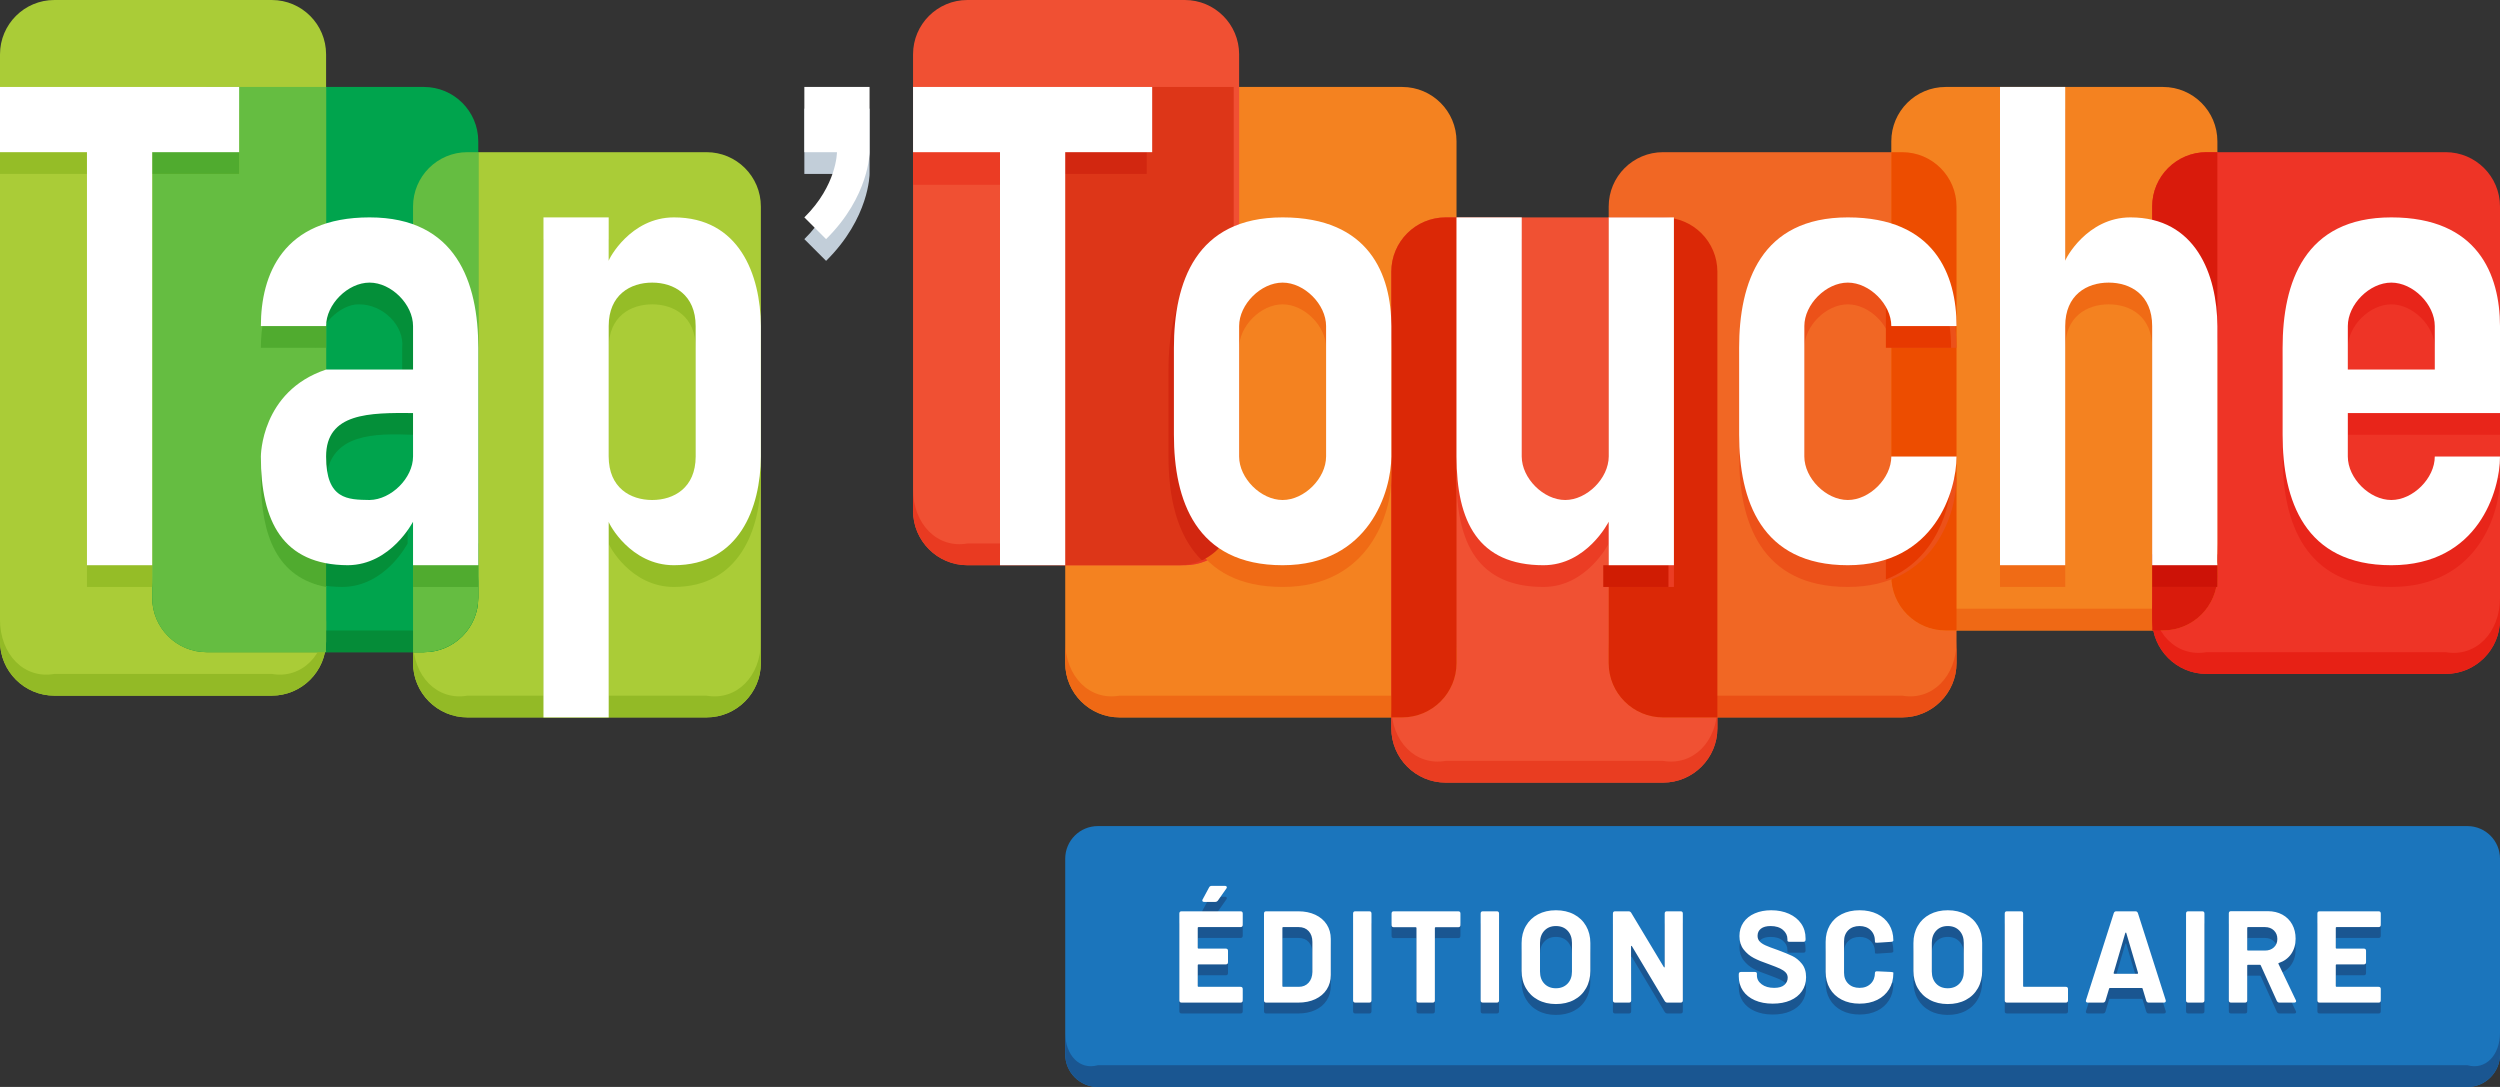
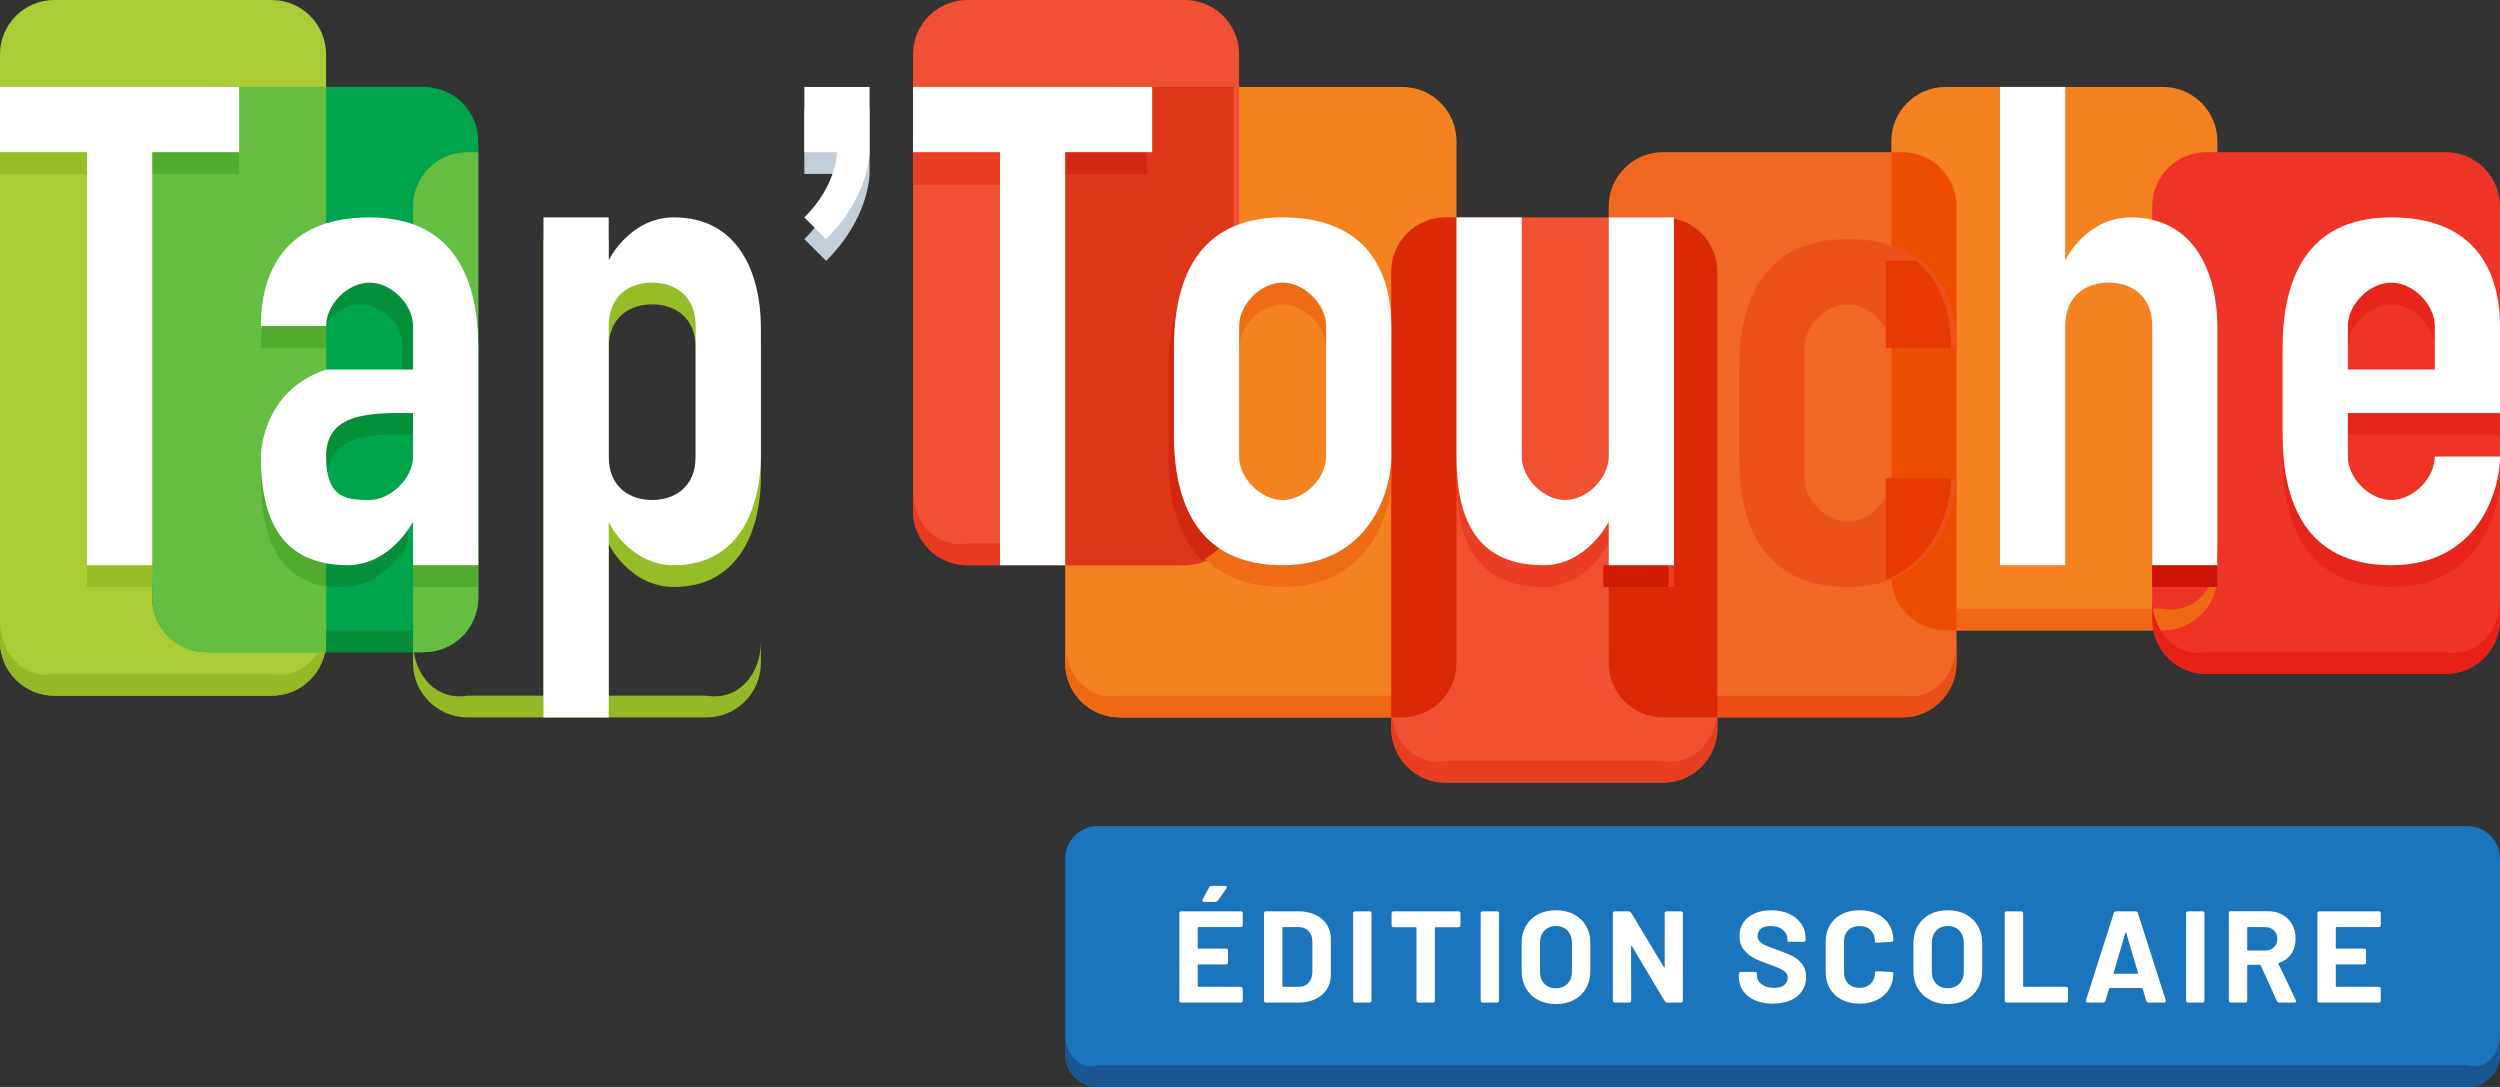
<svg xmlns="http://www.w3.org/2000/svg" width="230px" height="100px" viewBox="0 0 230 100" version="1.1">
  <rect x="0" y="0" width="230" height="100" fill="#333333" stroke="none" />
  <defs />
  <g id="Page-1" stroke="none" stroke-width="1" fill="none" fill-rule="evenodd">
    <g id="EditionScolaire_230px" transform="translate(-82, -67)">
      <g id="Group" transform="translate(81.5, 67)">
        <g id="Page-1">
-           <path d="M43.5,14 L65.5,14 C68.261,14 70.5,16.238 70.5,19 L70.5,61 C70.5,63.761 68.261,66 65.5,66 L43.5,66 C40.739,66 38.5,63.761 38.5,61 L38.5,19 C38.5,16.238 40.739,14 43.5,14 Z" id="Fill-1" fill="#AACC37" />
          <path d="M103.5,8 L129.5,8 C132.261,8 134.5,10.239 134.5,13 L134.5,61 C134.5,63.761 132.261,66 129.5,66 L103.5,66 C100.739,66 98.5,63.761 98.5,61 L98.5,13 C98.5,10.239 100.739,8 103.5,8" id="Fill-3" fill="#F48220" />
          <path d="M89.5,0 L109.5,0 C112.261,0 114.5,2.239 114.5,5 L114.5,47 C114.5,49.761 112.261,52 109.5,52 L89.5,52 C86.739,52 84.5,49.761 84.5,47 L84.5,5 C84.5,2.239 86.739,0 89.5,0" id="Fill-5" fill="#F05033" />
          <path d="M133.5,20 L153.5,20 C156.261,20 158.5,22.238 158.5,25 L158.5,67 C158.5,69.761 156.261,72 153.5,72 L133.5,72 C130.739,72 128.5,69.761 128.5,67 L128.5,25 C128.5,22.238 130.739,20 133.5,20" id="Fill-7" fill="#F05133" />
          <path d="M153.5,14 L175.5,14 C178.261,14 180.5,16.238 180.5,19 L180.5,61 C180.5,63.761 178.261,66 175.5,66 L153.5,66 C150.739,66 148.5,63.761 148.5,61 L148.5,19 C148.5,16.238 150.739,14 153.5,14" id="Fill-9" fill="#F16724" />
          <path d="M179.5,8 L199.5,8 C202.261,8 204.5,10.239 204.5,13 L204.5,53 C204.5,55.761 202.261,58 199.5,58 L179.5,58 C176.739,58 174.5,55.761 174.5,53 L174.5,13 C174.5,10.239 176.739,8 179.5,8" id="Fill-11" fill="#F48220" />
          <path d="M203.5,14 L225.5,14 C228.261,14 230.5,16.238 230.5,19 L230.5,57 C230.5,59.761 228.261,62 225.5,62 L203.5,62 C200.739,62 198.5,59.761 198.5,57 L198.5,19 C198.5,16.238 200.739,14 203.5,14" id="Fill-13" fill="#EE3426" />
          <path d="M19.5,8 L39.5,8 C42.261,8 44.5,10.239 44.5,13 L44.5,55 C44.5,57.761 42.261,60 39.5,60 L19.5,60 C16.738,60 14.5,57.761 14.5,55 L14.5,13 C14.5,10.239 16.738,8 19.5,8" id="Fill-15" fill="#00A44D" />
          <path d="M5.5,0 L25.5,0 C28.262,0 30.5,2.239 30.5,5 L30.5,59 C30.5,61.761 28.262,64 25.5,64 L5.5,64 C2.739,64 0.5,61.761 0.5,59 L0.5,5 C0.5,2.239 2.739,0 5.5,0" id="Fill-17" fill="#AACC37" />
          <path d="M70.5,39 L70.5,61 C70.5,63.745 68.261,66 65.5,66 L43.5,66 C40.737,66 38.5,63.741 38.5,61 L38.5,39 L38.5,59 C38.5,62.227 40.737,64.486 43.5,64 L65.5,64 C68.261,64.486 70.5,62.231 70.5,59 L70.5,39 Z" id="Fill-19" fill="#93BA26" />
          <path d="M134.5,36 L134.5,61 C134.5,63.743 132.263,66 129.5,66 L103.5,66 C100.739,66 98.5,63.745 98.5,61 L98.5,36 L98.5,59 C98.5,62.232 100.739,64.487 103.5,64 L129.5,64 C132.263,64.487 134.5,62.23 134.5,59 L134.5,36 Z" id="Fill-21" fill="#EF6915" />
          <path d="M114.5,25 L114.5,47 C114.5,49.745 112.26,52 109.5,52 L89.5,52 C86.743,52 84.5,49.741 84.5,47 L84.5,25 L84.5,45 C84.5,48.227 86.743,50.486 89.5,50 L109.5,50 C112.26,50.486 114.5,48.231 114.5,45 L114.5,25 Z" id="Fill-23" fill="#E93A21" />
          <path d="M158.5,45 L158.5,67 C158.5,69.745 156.26,72 153.5,72 L133.5,72 C130.743,72 128.5,69.741 128.5,67 L128.5,45 L128.5,65 C128.5,68.227 130.743,70.486 133.5,70 L153.5,70 C156.26,70.486 158.5,68.231 158.5,65 L158.5,45 Z" id="Fill-25" fill="#E93D21" />
          <path d="M180.5,39 L180.5,61 C180.5,63.745 178.261,66 175.5,66 L153.5,66 C150.738,66 148.5,63.741 148.5,61 L148.5,39 L148.5,59 C148.5,62.227 150.738,64.486 153.5,64 L175.5,64 C178.261,64.486 180.5,62.231 180.5,59 L180.5,39 Z" id="Fill-27" fill="#EB4F15" />
          <path d="M204.5,32 L204.5,53 C204.5,55.741 202.26,58 199.5,58 L179.5,58 C176.743,58 174.5,55.739 174.5,53 L174.5,32 L174.5,51 C174.5,54.225 176.743,56.485 179.5,56 L199.5,56 C202.26,56.485 204.5,54.226 204.5,51 L204.5,32 Z" id="Fill-29" fill="#EF6915" />
          <path d="M230.5,37 L230.5,57 C230.5,59.742 228.261,62 225.5,62 L203.5,62 C200.738,62 198.5,59.738 198.5,57 L198.5,37 L198.5,55 C198.5,58.223 200.738,60.485 203.5,60 L225.5,60 C228.261,60.485 230.5,58.227 230.5,55 L230.5,37 Z" id="Fill-31" fill="#E72115" />
          <path d="M44.5,33 L44.5,55 C44.5,57.745 42.26,60 39.5,60 L19.5,60 C16.742,60 14.5,57.741 14.5,55 L14.5,33 L14.5,53 C14.5,56.227 16.742,58.486 19.5,58 L39.5,58 C42.26,58.486 44.5,56.231 44.5,53 L44.5,33 Z" id="Fill-33" fill="#058C38" />
          <path d="M30.5,31 L30.5,59 C30.5,61.743 28.259,64 25.5,64 L5.5,64 C2.743,64 0.5,61.746 0.5,59 L0.5,31 L0.5,57 C0.5,60.235 2.743,62.489 5.5,62 L25.5,62 C28.259,62.489 30.5,60.231 30.5,57 L30.5,31 Z" id="Fill-35" fill="#93BA26" />
          <path d="M114,8 L102.996,8 C100.237,8 98,10.238 98,12.995 L98,52 L108.996,52 C111.76,52 114,49.766 114,47.002 L114,8 Z" id="Fill-37" fill="#DD3618" />
          <path d="M148.5,20 L153.5,20 C156.257,20 158.5,22.238 158.5,25 L158.5,66 L153.5,66 C150.743,66 148.5,63.762 148.5,61 L148.5,20 Z M134.5,20 L134.5,61 C134.5,63.761 132.263,66 129.5,66 L128.5,66 L128.5,25 C128.5,22.235 130.738,20 133.5,20 L134.5,20 Z" id="Fill-39" fill="#DB2806" />
          <path d="M174.5,14 L175.5,14 C178.262,14 180.5,16.238 180.5,19 L180.5,58 L179.5,58 C176.738,58 174.5,55.761 174.5,53 L174.5,14 Z" id="Fill-41" fill="#ED4D00" />
-           <path d="M204.5,14 L204.5,53 C204.5,55.763 202.26,58 199.5,58 L198.5,58 C198.535,57.677 198.5,57.342 198.5,57 L198.5,19 C198.5,16.235 200.739,14 203.5,14 L204.5,14 Z" id="Fill-43" fill="#D91B0C" />
          <path d="M30.5,8 L30.5,59 C30.5,59.345 30.466,59.678 30.5,60 L19.5,60 C16.738,60 14.5,57.762 14.5,55 L14.5,13 C14.5,10.235 16.738,8 19.5,8 L30.5,8 Z M44.5,14 L44.5,55 C44.5,57.766 42.26,60 39.5,60 L38.5,60 L38.5,19 C38.5,16.235 40.739,14 43.5,14 L44.5,14 Z" id="Fill-45" fill="#65BD41" />
          <path d="M80.5,10 L80.5,16 C80.5,16 80.5,20.049 76.5,24 L74.5,22 C77.5,19.051 77.5,16 77.5,16 L74.5,16 L74.5,10 L80.5,10 Z" id="Fill-47" fill="#C2CED9" />
          <polygon id="Fill-53" fill="#95BD27" points="0.5 10 0.5 16 8.5 16 8.5 54 14.5 54 14.5 16 22.5 16 22.5 10" />
          <polygon id="Fill-55" fill="#50AB2F" points="14.5 16 22.5 16 22.5 10 14.5 10" />
          <path d="M118.5,48 C116.5,48 114.5,46 114.5,44 L114.5,32 C114.5,30 116.5,28 118.5,28 C120.5,28 122.5,30 122.5,32 L122.5,44 L128.5,44 L128.5,32 C128.5,27.303 126.5,22 118.5,22 C110.5,22 108.5,28 108.5,34 L108.5,42 C108.5,48 110.5,54 118.5,54 C126.5,54 128.5,47.157 128.5,44 L122.5,44 C122.5,46 120.5,48 118.5,48" id="Fill-57" fill="#F06B15" />
          <path d="M111.072,51.551 C108.73,49.249 108,45.625 108,42 L108,34 C108,29.161 109.301,24.323 114,22.631 L114,47.002 C114,49.025 112.799,50.765 111.072,51.551" id="Fill-58" fill="#D22710" />
          <path d="M170.5,48 C168.5,48 166.5,46 166.5,44 L166.5,32 C166.5,30 168.5,28 170.5,28 C172.5,28 174.5,30 174.5,32 L180.5,32 C180.5,27.303 178.5,22 170.5,22 C162.5,22 160.5,28 160.5,34 L160.5,42 C160.5,48 162.5,54 170.5,54 C178.5,54 180.5,47.157 180.5,44 L174.5,44 C174.5,46 172.5,48 170.5,48" id="Fill-59" fill="#EC5119" />
          <path d="M176.774,24 C179.238,25.971 180,29.102 180,32 L174,32 L174,24 L176.774,24 Z M174,44 L180,44 C180,46.545 178.699,51.489 174,53.307 L174,44 Z" id="Fill-60" fill="#E73900" />
-           <path d="M196.5,22 C192.5,22 190.5,25.84 190.5,26 L190.5,10 L184.5,10 L184.5,54 L190.5,54 L190.5,32 C190.5,29.12 192.5,28 194.5,28 C196.5,28 198.5,29.12 198.5,32 L198.5,54 L204.5,54 C204.456,53.608 204.5,53.203 204.5,52 L204.5,32 C204.469,27.249 202.5,22 196.5,22" id="Fill-61" fill="#F06B15" />
          <polygon id="Fill-62" fill="#CD1207" points="198.5 54 204.5 54 204.5 51 198.5 51" />
          <path d="M56.5,22 L56.5,26 C56.5,25.84 58.5,22 62.5,22 C68.5,22 70.469,27.249 70.5,32 L70.5,38 L64.5,38 L64.5,32 C64.5,29.12 62.5,28 60.5,28 C58.5,28 56.5,29.12 56.5,32 L56.5,38 L56.5,44 C56.5,46.88 58.5,48 60.5,48 C62.5,48 64.5,46.88 64.5,44 L64.5,38 L70.5,38 L70.5,44 C70.469,48.751 68.5,54 62.5,54 C58.5,54 56.5,50.16 56.5,50 L56.5,66 L50.5,66 L50.5,22 L53.5,22 L56.5,22 Z" id="Fill-63" fill="#95BD27" />
          <polygon id="Fill-64" fill="#EB3C24" points="84.5 17 96.5 17 96.5 14 84.5 14" />
          <polygon id="Fill-65" fill="#D22710" points="94 16 106 16 106 13.5 94 13.5" />
          <path d="M220.5,48 C218.5,48 216.5,46 216.5,44 L216.5,32 C216.5,30 218.5,28 220.5,28 C222.5,28 224.5,30 224.5,32 L224.5,36 L216.5,36 L216.5,40 L230.5,40 L230.5,32 C230.488,27.27 228.475,22 220.5,22 C212.5,22 210.5,28 210.5,34 L210.5,42 C210.5,48 212.5,54 220.5,54 C228.5,54 230.5,47.157 230.5,44 L224.5,44 C224.5,46 222.5,48 220.5,48" id="Fill-66" fill="#E8251A" />
          <path d="M148.5,22 L148.5,44 C148.5,46 146.5,48 144.5,48 C142.5,48 140.5,46 140.5,44 L140.5,22 L134.5,22 L134.5,44 C134.5,50 136.5,54 142.5,54 C146.495,54 148.5,50 148.5,50 L148.5,54 L154.5,54 L154.5,22" id="Fill-67" fill="#EB3D24" />
          <polygon id="Fill-68" fill="#D01C03" points="148 54 154 54 154 52 148 52" />
          <polygon id="Fill-70" fill="#50AB2F" points="38.5 54 44.5 54 44.5 50 38.5 50" />
          <path d="M37.5,36 C37.726,35.954 30.595,34.917 29.5,36 C23.837,37.947 40.426,36.479 40.5,36 C40.426,30.499 41.694,22 33.5,22 C25.821,22 29.789,23.661 29.5,28 L29.5,32 C29.789,29.974 31.773,27.98 33.5,28 C35.742,27.98 37.726,29.974 37.5,32 L37.5,35 L37.5,36 Z" id="Fill-71" fill="#048F39" />
          <path d="M38.5,44 C38.968,45.706 36.958,46.846 34.5,47 C32.94,46.846 30.931,47.654 30.5,44 C30.931,39.864 34.949,39.864 38.5,40 L38.5,36 L30.5,36 C24.904,37.947 26.774,44.403 26.5,44 C26.774,50.245 41.5,47.206 41.5,47 L38.5,40 L38.5,44 Z" id="Fill-72" fill="#048F39" />
          <path d="M38,44 C38,45.969 36,47.969 34,48 C32,47.969 30.361,51.606 30.361,47.636 C30.361,43.606 25.541,52.961 29.973,53.814 C30.591,53.933 31.265,53.996 32,54 C35.995,53.969 38,49.969 38,50 L38,47 L38,40 L38,44 Z" id="Fill-73" fill="#048F39" />
          <path d="M30.5,54 C26.047,53.148 24.5,49.383 24.5,44 C24.5,44.05 24.5,38.02 30.5,36 L30.5,54 Z M30.5,32 L24.5,32 C24.5,28.392 25.801,24.407 30.5,23 L30.5,32 Z" id="Fill-74" fill="#50AB2F" />
          <polygon id="Fill-75" fill="#FFFFFF" points="84.5 14 92.5 14 92.5 52 98.5 52 98.5 14 106.5 14 106.5 8 84.5 8" />
          <path d="M80.5,8 L80.5,14 C80.5,14 80.5,18.049 76.5,22 L74.5,20 C77.5,17.051 77.5,14 77.5,14 L74.5,14 L74.5,8 L80.5,8 Z" id="Fill-76" fill="#FFFFFF" />
          <polygon id="Fill-77" fill="#FFFFFF" points="0.5 8 0.5 14 8.5 14 8.5 52 14.5 52 14.5 14 22.5 14 22.5 8" />
          <path d="M38.5,42 C38.5,43.969 36.5,45.969 34.5,46 C32.5,45.969 30.5,45.969 30.5,42 C30.5,37.969 34.5,37.969 38.5,38 L38.5,34 L30.5,34 C24.5,36 24.5,41.969 24.5,42 C24.5,47.969 26.5,51.969 32.5,52 C36.495,51.969 38.5,47.969 38.5,48 L38.5,52 L44.5,52 L44.5,38 L44.5,32 C44.5,26 42.5,20 34.5,20 C26.5,20 24.5,25.303 24.5,30 L30.5,30 C30.5,28 32.5,26 34.5,26 C36.5,26 38.5,28 38.5,30 L38.5,38 L38.5,42 Z" id="Path" fill="#FFFFFF" />
          <path d="M148.5,20 L148.5,42 C148.5,44 146.5,46 144.5,46 C142.5,46 140.5,44 140.5,42 L140.5,20 L134.5,20 L134.5,42 C134.5,48 136.5,52 142.5,52 C146.495,52 148.5,48 148.5,48 L148.5,52 L154.5,52 L154.5,20 L148.5,20 Z" id="Path" fill="#FFFFFF" />
          <path d="M220.5,46 C218.5,46 216.5,44 216.5,42 L216.5,30 C216.5,28 218.5,26 220.5,26 C222.5,26 224.5,28 224.5,30 L224.5,34 L216.5,34 L216.5,38 L230.5,38 L230.5,30 C230.488,25.27 228.475,20 220.5,20 C212.5,20 210.5,26 210.5,32 L210.5,40 C210.5,46 212.5,52 220.5,52 C228.5,52 230.5,45.156 230.5,42 L224.5,42 C224.5,44 222.5,46 220.5,46 L220.5,46 Z" id="Path" fill="#FFFFFF" />
          <path d="M56.5,20 L56.5,24 C56.5,23.84 58.5,20 62.5,20 C68.5,20 70.469,25.249 70.5,30 L70.5,36 L64.5,36 L64.5,30 C64.5,27.12 62.5,26 60.5,26 C58.5,26 56.5,27.12 56.5,30 L56.5,36 L56.5,42 C56.5,44.88 58.5,46 60.5,46 C62.5,46 64.5,44.88 64.5,42 L64.5,36 L70.5,36 L70.5,42 C70.469,46.751 68.5,52 62.5,52 C58.5,52 56.5,48.16 56.5,48 L56.5,66 L50.5,66 L50.5,20 L53.5,20 L56.5,20 Z" id="Path" fill="#FFFFFF" />
          <path d="M196.5,20 C192.5,20 190.5,23.84 190.5,24 L190.5,8 L184.5,8 L184.5,52 L190.5,52 L190.5,30 C190.5,27.12 192.5,26 194.5,26 C196.5,26 198.5,27.12 198.5,30 L198.5,52 L204.5,52 C204.456,51.608 204.5,51.203 204.5,50 L204.5,30 C204.469,25.249 202.5,20 196.5,20 L196.5,20 Z" id="Path" fill="#FFFFFF" />
-           <path d="M170.5,46 C168.5,46 166.5,44 166.5,42 L166.5,30 C166.5,28 168.5,26 170.5,26 C172.5,26 174.5,28 174.5,30 L180.5,30 C180.5,25.303 178.5,20 170.5,20 C162.5,20 160.5,26 160.5,32 L160.5,40 C160.5,46 162.5,52 170.5,52 C178.5,52 180.5,45.156 180.5,42 L174.5,42 C174.5,44 172.5,46 170.5,46 L170.5,46 Z" id="Path" fill="#FFFFFF" />
          <path d="M118.5,46 C116.5,46 114.5,44 114.5,42 L114.5,30 C114.5,28 116.5,26 118.5,26 C120.5,26 122.5,28 122.5,30 L122.5,42 L128.5,42 L128.5,30 C128.5,25.303 126.5,20 118.5,20 C110.5,20 108.5,26 108.5,32 L108.5,40 C108.5,46 110.5,52 118.5,52 C126.5,52 128.5,45.156 128.5,42 L122.5,42 C122.5,44 120.5,46 118.5,46 L118.5,46 Z" id="Path" fill="#FFFFFF" />
        </g>
        <g id="édition_scolaire" transform="translate(98, 76)" fill-rule="nonzero">
          <g id="bleu">
            <path d="M129.5,0 C131.156,0 132.5,1.343 132.5,3 L132.5,21 C132.5,22.657 131.156,24 129.5,24 L3.5,24 C1.843,24 0.5,22.657 0.5,21 L0.5,3 C0.5,1.343 1.843,0 3.5,0 L129.5,0 Z" id="Fill-79" fill="#1B75BC" />
            <path d="M132.5,11 L132.5,21 C132.5,22.629 131.161,24 129.5,24 L3.5,24 C1.842,24 0.5,22.632 0.5,21 L0.5,11 L0.5,19 C0.5,21.102 1.842,22.471 3.5,22 L129.5,22 C131.161,22.471 132.5,21.1 132.5,19 L132.5,11 Z" id="Fill-80" fill="#1A5691" />
          </g>
-           <path d="M16.628,10.292 L12.764,10.292 C12.716,10.292 12.692,10.316 12.692,10.364 L12.692,12.2 C12.692,12.248 12.716,12.272 12.764,12.272 L15.272,12.272 C15.408,12.272 15.476,12.34 15.476,12.476 L15.476,13.52 C15.476,13.656 15.408,13.724 15.272,13.724 L12.764,13.724 C12.716,13.724 12.692,13.748 12.692,13.796 L12.692,15.716 C12.692,15.764 12.716,15.788 12.764,15.788 L16.628,15.788 C16.764,15.788 16.832,15.856 16.832,15.992 L16.832,17.036 C16.832,17.172 16.764,17.24 16.628,17.24 L11.204,17.24 C11.068,17.24 11,17.172 11,17.036 L11,9.044 C11,8.908 11.068,8.84 11.204,8.84 L16.628,8.84 C16.764,8.84 16.832,8.908 16.832,9.044 L16.832,10.088 C16.832,10.224 16.764,10.292 16.628,10.292 Z M13.112,7.844 C13.112,7.804 13.124,7.768 13.148,7.736 L13.736,6.644 C13.784,6.548 13.864,6.5 13.976,6.5 L15.188,6.5 C15.244,6.5 15.288,6.512 15.32,6.536 C15.352,6.56 15.368,6.592 15.368,6.632 C15.368,6.672 15.352,6.712 15.32,6.752 L14.552,7.844 C14.488,7.932 14.404,7.976 14.3,7.976 L13.292,7.976 C13.172,7.976 13.112,7.932 13.112,7.844 Z M18.788,17.036 L18.788,9.044 C18.788,8.908 18.856,8.84 18.992,8.84 L21.932,8.84 C22.532,8.84 23.058,8.946 23.51,9.158 C23.962,9.37 24.312,9.668 24.56,10.052 C24.808,10.436 24.932,10.88 24.932,11.384 L24.932,14.696 C24.932,15.2 24.808,15.644 24.56,16.028 C24.312,16.412 23.962,16.71 23.51,16.922 C23.058,17.134 22.532,17.24 21.932,17.24 L18.992,17.24 C18.856,17.24 18.788,17.172 18.788,17.036 Z M20.552,15.788 L21.992,15.788 C22.36,15.788 22.658,15.664 22.886,15.416 C23.114,15.168 23.232,14.836 23.24,14.42 L23.24,11.66 C23.24,11.244 23.126,10.912 22.898,10.664 C22.67,10.416 22.364,10.292 21.98,10.292 L20.552,10.292 C20.504,10.292 20.48,10.316 20.48,10.364 L20.48,15.716 C20.48,15.764 20.504,15.788 20.552,15.788 Z M26.984,17.036 L26.984,9.044 C26.984,8.908 27.052,8.84 27.188,8.84 L28.472,8.84 C28.608,8.84 28.676,8.908 28.676,9.044 L28.676,17.036 C28.676,17.172 28.608,17.24 28.472,17.24 L27.188,17.24 C27.052,17.24 26.984,17.172 26.984,17.036 Z M36.86,9.044 L36.86,10.1 C36.86,10.236 36.792,10.304 36.656,10.304 L34.58,10.304 C34.532,10.304 34.508,10.328 34.508,10.376 L34.508,17.036 C34.508,17.172 34.44,17.24 34.304,17.24 L33.02,17.24 C32.884,17.24 32.816,17.172 32.816,17.036 L32.816,10.376 C32.816,10.328 32.792,10.304 32.744,10.304 L30.728,10.304 C30.592,10.304 30.524,10.236 30.524,10.1 L30.524,9.044 C30.524,8.908 30.592,8.84 30.728,8.84 L36.656,8.84 C36.792,8.84 36.86,8.908 36.86,9.044 Z M38.72,17.036 L38.72,9.044 C38.72,8.908 38.788,8.84 38.924,8.84 L40.208,8.84 C40.344,8.84 40.412,8.908 40.412,9.044 L40.412,17.036 C40.412,17.172 40.344,17.24 40.208,17.24 L38.924,17.24 C38.788,17.24 38.72,17.172 38.72,17.036 Z M43.994,16.988 C43.518,16.732 43.148,16.374 42.884,15.914 C42.62,15.454 42.488,14.924 42.488,14.324 L42.488,11.756 C42.488,11.164 42.62,10.64 42.884,10.184 C43.148,9.728 43.518,9.374 43.994,9.122 C44.47,8.87 45.02,8.744 45.644,8.744 C46.276,8.744 46.83,8.87 47.306,9.122 C47.782,9.374 48.152,9.728 48.416,10.184 C48.68,10.64 48.812,11.164 48.812,11.756 L48.812,14.324 C48.812,14.924 48.68,15.456 48.416,15.92 C48.152,16.384 47.782,16.742 47.306,16.994 C46.83,17.246 46.276,17.372 45.644,17.372 C45.02,17.372 44.47,17.244 43.994,16.988 Z M46.712,15.5 C46.984,15.22 47.12,14.848 47.12,14.384 L47.12,11.744 C47.12,11.28 46.986,10.906 46.718,10.622 C46.45,10.338 46.092,10.196 45.644,10.196 C45.204,10.196 44.85,10.338 44.582,10.622 C44.314,10.906 44.18,11.28 44.18,11.744 L44.18,14.384 C44.18,14.848 44.314,15.22 44.582,15.5 C44.85,15.78 45.204,15.92 45.644,15.92 C46.084,15.92 46.44,15.78 46.712,15.5 Z M50.888,17.036 L50.888,9.044 C50.888,8.908 50.956,8.84 51.092,8.84 L52.328,8.84 C52.432,8.84 52.512,8.884 52.568,8.972 L55.568,13.964 C55.584,13.996 55.602,14.008 55.622,14 C55.642,13.992 55.652,13.972 55.652,13.94 L55.652,9.044 C55.652,8.908 55.72,8.84 55.856,8.84 L57.116,8.84 C57.252,8.84 57.32,8.908 57.32,9.044 L57.32,17.036 C57.32,17.172 57.252,17.24 57.116,17.24 L55.892,17.24 C55.796,17.24 55.716,17.192 55.652,17.096 L52.64,12.056 C52.624,12.024 52.606,12.012 52.586,12.02 C52.566,12.028 52.556,12.048 52.556,12.08 L52.568,17.036 C52.568,17.172 52.5,17.24 52.364,17.24 L51.092,17.24 C50.956,17.24 50.888,17.172 50.888,17.036 Z M63.944,17.024 C63.472,16.816 63.108,16.524 62.852,16.148 C62.596,15.772 62.468,15.332 62.468,14.828 L62.468,14.624 C62.468,14.488 62.536,14.42 62.672,14.42 L63.932,14.42 C64.068,14.42 64.136,14.472 64.136,14.576 L64.136,14.744 C64.136,15.064 64.282,15.334 64.574,15.554 C64.866,15.774 65.248,15.884 65.72,15.884 C66.144,15.884 66.458,15.794 66.662,15.614 C66.866,15.434 66.968,15.212 66.968,14.948 C66.968,14.756 66.904,14.594 66.776,14.462 C66.648,14.33 66.476,14.214 66.26,14.114 C66.044,14.014 65.696,13.876 65.216,13.7 C64.672,13.516 64.216,13.328 63.848,13.136 C63.48,12.944 63.168,12.682 62.912,12.35 C62.656,12.018 62.528,11.608 62.528,11.12 C62.528,10.64 62.652,10.22 62.9,9.86 C63.148,9.5 63.494,9.224 63.938,9.032 C64.382,8.84 64.888,8.744 65.456,8.744 C66.064,8.744 66.608,8.852 67.088,9.068 C67.568,9.284 67.942,9.586 68.21,9.974 C68.478,10.362 68.612,10.812 68.612,11.324 L68.612,11.444 C68.612,11.58 68.544,11.648 68.408,11.648 L67.148,11.648 C67.012,11.648 66.944,11.608 66.944,11.528 L66.944,11.408 C66.944,11.072 66.806,10.786 66.53,10.55 C66.254,10.314 65.876,10.196 65.396,10.196 C65.012,10.196 64.716,10.276 64.508,10.436 C64.3,10.596 64.196,10.816 64.196,11.096 C64.196,11.296 64.256,11.464 64.376,11.6 C64.496,11.736 64.678,11.86 64.922,11.972 C65.166,12.084 65.544,12.228 66.056,12.404 C66.616,12.612 67.06,12.794 67.388,12.95 C67.716,13.106 68.01,13.344 68.27,13.664 C68.53,13.984 68.66,14.396 68.66,14.9 C68.66,15.388 68.534,15.816 68.282,16.184 C68.03,16.552 67.674,16.836 67.214,17.036 C66.754,17.236 66.212,17.336 65.588,17.336 C64.964,17.336 64.416,17.232 63.944,17.024 Z M71.936,16.97 C71.464,16.726 71.1,16.384 70.844,15.944 C70.588,15.504 70.46,14.996 70.46,14.42 L70.46,11.648 C70.46,11.072 70.588,10.564 70.844,10.124 C71.1,9.684 71.464,9.344 71.936,9.104 C72.408,8.864 72.956,8.744 73.58,8.744 C74.196,8.744 74.738,8.858 75.206,9.086 C75.674,9.314 76.038,9.638 76.298,10.058 C76.558,10.478 76.688,10.964 76.688,11.516 C76.688,11.588 76.624,11.632 76.496,11.648 L75.212,11.732 L75.164,11.732 C75.052,11.732 74.996,11.712 74.996,11.672 L74.996,11.6 C74.996,11.176 74.866,10.836 74.606,10.58 C74.346,10.324 74.004,10.196 73.58,10.196 C73.148,10.196 72.802,10.324 72.542,10.58 C72.282,10.836 72.152,11.176 72.152,11.6 L72.152,14.492 C72.152,14.908 72.282,15.244 72.542,15.5 C72.802,15.756 73.148,15.884 73.58,15.884 C74.004,15.884 74.346,15.756 74.606,15.5 C74.866,15.244 74.996,14.908 74.996,14.492 C74.996,14.452 75.014,14.418 75.05,14.39 C75.086,14.362 75.136,14.352 75.2,14.36 L76.484,14.42 C76.62,14.436 76.688,14.456 76.688,14.48 L76.688,14.54 C76.688,15.092 76.558,15.58 76.298,16.004 C76.038,16.428 75.674,16.756 75.206,16.988 C74.738,17.22 74.196,17.336 73.58,17.336 C72.956,17.336 72.408,17.214 71.936,16.97 Z M80.042,16.988 C79.566,16.732 79.196,16.374 78.932,15.914 C78.668,15.454 78.536,14.924 78.536,14.324 L78.536,11.756 C78.536,11.164 78.668,10.64 78.932,10.184 C79.196,9.728 79.566,9.374 80.042,9.122 C80.518,8.87 81.068,8.744 81.692,8.744 C82.324,8.744 82.878,8.87 83.354,9.122 C83.83,9.374 84.2,9.728 84.464,10.184 C84.728,10.64 84.86,11.164 84.86,11.756 L84.86,14.324 C84.86,14.924 84.728,15.456 84.464,15.92 C84.2,16.384 83.83,16.742 83.354,16.994 C82.878,17.246 82.324,17.372 81.692,17.372 C81.068,17.372 80.518,17.244 80.042,16.988 Z M82.76,15.5 C83.032,15.22 83.168,14.848 83.168,14.384 L83.168,11.744 C83.168,11.28 83.034,10.906 82.766,10.622 C82.498,10.338 82.14,10.196 81.692,10.196 C81.252,10.196 80.898,10.338 80.63,10.622 C80.362,10.906 80.228,11.28 80.228,11.744 L80.228,14.384 C80.228,14.848 80.362,15.22 80.63,15.5 C80.898,15.78 81.252,15.92 81.692,15.92 C82.132,15.92 82.488,15.78 82.76,15.5 Z M86.936,17.036 L86.936,9.044 C86.936,8.908 87.004,8.84 87.14,8.84 L88.424,8.84 C88.56,8.84 88.628,8.908 88.628,9.044 L88.628,15.716 C88.628,15.764 88.652,15.788 88.7,15.788 L92.552,15.788 C92.688,15.788 92.756,15.856 92.756,15.992 L92.756,17.036 C92.756,17.172 92.688,17.24 92.552,17.24 L87.14,17.24 C87.004,17.24 86.936,17.172 86.936,17.036 Z M99.956,17.072 L99.62,15.956 C99.612,15.916 99.588,15.896 99.548,15.896 L96.608,15.896 C96.568,15.896 96.544,15.916 96.536,15.956 L96.2,17.072 C96.16,17.184 96.084,17.24 95.972,17.24 L94.58,17.24 C94.508,17.24 94.456,17.218 94.424,17.174 C94.392,17.13 94.388,17.076 94.412,17.012 L96.968,9.008 C97.008,8.896 97.084,8.84 97.196,8.84 L98.96,8.84 C99.072,8.84 99.148,8.896 99.188,9.008 L101.744,17.012 C101.752,17.028 101.756,17.052 101.756,17.084 C101.756,17.132 101.74,17.17 101.708,17.198 C101.676,17.226 101.632,17.24 101.576,17.24 L100.184,17.24 C100.072,17.24 99.996,17.184 99.956,17.072 Z M97.016,14.588 L99.14,14.588 C99.188,14.588 99.208,14.56 99.2,14.504 L98.12,10.844 C98.112,10.812 98.098,10.796 98.078,10.796 C98.058,10.796 98.04,10.812 98.024,10.844 L96.956,14.504 C96.948,14.56 96.968,14.588 97.016,14.588 Z M103.616,17.036 L103.616,9.044 C103.616,8.908 103.684,8.84 103.82,8.84 L105.104,8.84 C105.24,8.84 105.308,8.908 105.308,9.044 L105.308,17.036 C105.308,17.172 105.24,17.24 105.104,17.24 L103.82,17.24 C103.684,17.24 103.616,17.172 103.616,17.036 Z M111.968,17.084 L110.492,13.82 C110.476,13.78 110.448,13.76 110.408,13.76 L109.316,13.76 C109.268,13.76 109.244,13.784 109.244,13.832 L109.244,17.036 C109.244,17.172 109.176,17.24 109.04,17.24 L107.756,17.24 C107.62,17.24 107.552,17.172 107.552,17.036 L107.552,9.032 C107.552,8.896 107.62,8.828 107.756,8.828 L111.128,8.828 C111.64,8.828 112.09,8.934 112.478,9.146 C112.866,9.358 113.166,9.656 113.378,10.04 C113.59,10.424 113.696,10.864 113.696,11.36 C113.696,11.904 113.56,12.372 113.288,12.764 C113.016,13.156 112.64,13.432 112.16,13.592 C112.136,13.6 112.12,13.614 112.112,13.634 C112.104,13.654 112.108,13.672 112.124,13.688 L113.708,17 C113.732,17.032 113.744,17.068 113.744,17.108 C113.744,17.148 113.728,17.18 113.696,17.204 C113.664,17.228 113.62,17.24 113.564,17.24 L112.208,17.24 C112.104,17.24 112.024,17.188 111.968,17.084 Z M109.244,10.364 L109.244,12.38 C109.244,12.428 109.268,12.452 109.316,12.452 L110.876,12.452 C111.212,12.452 111.486,12.354 111.698,12.158 C111.91,11.962 112.016,11.704 112.016,11.384 C112.016,11.064 111.91,10.802 111.698,10.598 C111.486,10.394 111.212,10.292 110.876,10.292 L109.316,10.292 C109.268,10.292 109.244,10.316 109.244,10.364 Z M121.328,10.292 L117.464,10.292 C117.416,10.292 117.392,10.316 117.392,10.364 L117.392,12.2 C117.392,12.248 117.416,12.272 117.464,12.272 L119.972,12.272 C120.108,12.272 120.176,12.34 120.176,12.476 L120.176,13.52 C120.176,13.656 120.108,13.724 119.972,13.724 L117.464,13.724 C117.416,13.724 117.392,13.748 117.392,13.796 L117.392,15.716 C117.392,15.764 117.416,15.788 117.464,15.788 L121.328,15.788 C121.464,15.788 121.532,15.856 121.532,15.992 L121.532,17.036 C121.532,17.172 121.464,17.24 121.328,17.24 L115.904,17.24 C115.768,17.24 115.7,17.172 115.7,17.036 L115.7,9.044 C115.7,8.908 115.768,8.84 115.904,8.84 L121.328,8.84 C121.464,8.84 121.532,8.908 121.532,9.044 L121.532,10.088 C121.532,10.224 121.464,10.292 121.328,10.292 Z" id="ÉDITION-SCOLAIRE" fill="#1A5691" />
          <path d="M16.628,9.292 L12.764,9.292 C12.716,9.292 12.692,9.316 12.692,9.364 L12.692,11.2 C12.692,11.248 12.716,11.272 12.764,11.272 L15.272,11.272 C15.408,11.272 15.476,11.34 15.476,11.476 L15.476,12.52 C15.476,12.656 15.408,12.724 15.272,12.724 L12.764,12.724 C12.716,12.724 12.692,12.748 12.692,12.796 L12.692,14.716 C12.692,14.764 12.716,14.788 12.764,14.788 L16.628,14.788 C16.764,14.788 16.832,14.856 16.832,14.992 L16.832,16.036 C16.832,16.172 16.764,16.24 16.628,16.24 L11.204,16.24 C11.068,16.24 11,16.172 11,16.036 L11,8.044 C11,7.908 11.068,7.84 11.204,7.84 L16.628,7.84 C16.764,7.84 16.832,7.908 16.832,8.044 L16.832,9.088 C16.832,9.224 16.764,9.292 16.628,9.292 Z M13.112,6.844 C13.112,6.804 13.124,6.768 13.148,6.736 L13.736,5.644 C13.784,5.548 13.864,5.5 13.976,5.5 L15.188,5.5 C15.244,5.5 15.288,5.512 15.32,5.536 C15.352,5.56 15.368,5.592 15.368,5.632 C15.368,5.672 15.352,5.712 15.32,5.752 L14.552,6.844 C14.488,6.932 14.404,6.976 14.3,6.976 L13.292,6.976 C13.172,6.976 13.112,6.932 13.112,6.844 Z M18.788,16.036 L18.788,8.044 C18.788,7.908 18.856,7.84 18.992,7.84 L21.932,7.84 C22.532,7.84 23.058,7.946 23.51,8.158 C23.962,8.37 24.312,8.668 24.56,9.052 C24.808,9.436 24.932,9.88 24.932,10.384 L24.932,13.696 C24.932,14.2 24.808,14.644 24.56,15.028 C24.312,15.412 23.962,15.71 23.51,15.922 C23.058,16.134 22.532,16.24 21.932,16.24 L18.992,16.24 C18.856,16.24 18.788,16.172 18.788,16.036 Z M20.552,14.788 L21.992,14.788 C22.36,14.788 22.658,14.664 22.886,14.416 C23.114,14.168 23.232,13.836 23.24,13.42 L23.24,10.66 C23.24,10.244 23.126,9.912 22.898,9.664 C22.67,9.416 22.364,9.292 21.98,9.292 L20.552,9.292 C20.504,9.292 20.48,9.316 20.48,9.364 L20.48,14.716 C20.48,14.764 20.504,14.788 20.552,14.788 Z M26.984,16.036 L26.984,8.044 C26.984,7.908 27.052,7.84 27.188,7.84 L28.472,7.84 C28.608,7.84 28.676,7.908 28.676,8.044 L28.676,16.036 C28.676,16.172 28.608,16.24 28.472,16.24 L27.188,16.24 C27.052,16.24 26.984,16.172 26.984,16.036 Z M36.86,8.044 L36.86,9.1 C36.86,9.236 36.792,9.304 36.656,9.304 L34.58,9.304 C34.532,9.304 34.508,9.328 34.508,9.376 L34.508,16.036 C34.508,16.172 34.44,16.24 34.304,16.24 L33.02,16.24 C32.884,16.24 32.816,16.172 32.816,16.036 L32.816,9.376 C32.816,9.328 32.792,9.304 32.744,9.304 L30.728,9.304 C30.592,9.304 30.524,9.236 30.524,9.1 L30.524,8.044 C30.524,7.908 30.592,7.84 30.728,7.84 L36.656,7.84 C36.792,7.84 36.86,7.908 36.86,8.044 Z M38.72,16.036 L38.72,8.044 C38.72,7.908 38.788,7.84 38.924,7.84 L40.208,7.84 C40.344,7.84 40.412,7.908 40.412,8.044 L40.412,16.036 C40.412,16.172 40.344,16.24 40.208,16.24 L38.924,16.24 C38.788,16.24 38.72,16.172 38.72,16.036 Z M43.994,15.988 C43.518,15.732 43.148,15.374 42.884,14.914 C42.62,14.454 42.488,13.924 42.488,13.324 L42.488,10.756 C42.488,10.164 42.62,9.64 42.884,9.184 C43.148,8.728 43.518,8.374 43.994,8.122 C44.47,7.87 45.02,7.744 45.644,7.744 C46.276,7.744 46.83,7.87 47.306,8.122 C47.782,8.374 48.152,8.728 48.416,9.184 C48.68,9.64 48.812,10.164 48.812,10.756 L48.812,13.324 C48.812,13.924 48.68,14.456 48.416,14.92 C48.152,15.384 47.782,15.742 47.306,15.994 C46.83,16.246 46.276,16.372 45.644,16.372 C45.02,16.372 44.47,16.244 43.994,15.988 Z M46.712,14.5 C46.984,14.22 47.12,13.848 47.12,13.384 L47.12,10.744 C47.12,10.28 46.986,9.906 46.718,9.622 C46.45,9.338 46.092,9.196 45.644,9.196 C45.204,9.196 44.85,9.338 44.582,9.622 C44.314,9.906 44.18,10.28 44.18,10.744 L44.18,13.384 C44.18,13.848 44.314,14.22 44.582,14.5 C44.85,14.78 45.204,14.92 45.644,14.92 C46.084,14.92 46.44,14.78 46.712,14.5 Z M50.888,16.036 L50.888,8.044 C50.888,7.908 50.956,7.84 51.092,7.84 L52.328,7.84 C52.432,7.84 52.512,7.884 52.568,7.972 L55.568,12.964 C55.584,12.996 55.602,13.008 55.622,13 C55.642,12.992 55.652,12.972 55.652,12.94 L55.652,8.044 C55.652,7.908 55.72,7.84 55.856,7.84 L57.116,7.84 C57.252,7.84 57.32,7.908 57.32,8.044 L57.32,16.036 C57.32,16.172 57.252,16.24 57.116,16.24 L55.892,16.24 C55.796,16.24 55.716,16.192 55.652,16.096 L52.64,11.056 C52.624,11.024 52.606,11.012 52.586,11.02 C52.566,11.028 52.556,11.048 52.556,11.08 L52.568,16.036 C52.568,16.172 52.5,16.24 52.364,16.24 L51.092,16.24 C50.956,16.24 50.888,16.172 50.888,16.036 Z M63.944,16.024 C63.472,15.816 63.108,15.524 62.852,15.148 C62.596,14.772 62.468,14.332 62.468,13.828 L62.468,13.624 C62.468,13.488 62.536,13.42 62.672,13.42 L63.932,13.42 C64.068,13.42 64.136,13.472 64.136,13.576 L64.136,13.744 C64.136,14.064 64.282,14.334 64.574,14.554 C64.866,14.774 65.248,14.884 65.72,14.884 C66.144,14.884 66.458,14.794 66.662,14.614 C66.866,14.434 66.968,14.212 66.968,13.948 C66.968,13.756 66.904,13.594 66.776,13.462 C66.648,13.33 66.476,13.214 66.26,13.114 C66.044,13.014 65.696,12.876 65.216,12.7 C64.672,12.516 64.216,12.328 63.848,12.136 C63.48,11.944 63.168,11.682 62.912,11.35 C62.656,11.018 62.528,10.608 62.528,10.12 C62.528,9.64 62.652,9.22 62.9,8.86 C63.148,8.5 63.494,8.224 63.938,8.032 C64.382,7.84 64.888,7.744 65.456,7.744 C66.064,7.744 66.608,7.852 67.088,8.068 C67.568,8.284 67.942,8.586 68.21,8.974 C68.478,9.362 68.612,9.812 68.612,10.324 L68.612,10.444 C68.612,10.58 68.544,10.648 68.408,10.648 L67.148,10.648 C67.012,10.648 66.944,10.608 66.944,10.528 L66.944,10.408 C66.944,10.072 66.806,9.786 66.53,9.55 C66.254,9.314 65.876,9.196 65.396,9.196 C65.012,9.196 64.716,9.276 64.508,9.436 C64.3,9.596 64.196,9.816 64.196,10.096 C64.196,10.296 64.256,10.464 64.376,10.6 C64.496,10.736 64.678,10.86 64.922,10.972 C65.166,11.084 65.544,11.228 66.056,11.404 C66.616,11.612 67.06,11.794 67.388,11.95 C67.716,12.106 68.01,12.344 68.27,12.664 C68.53,12.984 68.66,13.396 68.66,13.9 C68.66,14.388 68.534,14.816 68.282,15.184 C68.03,15.552 67.674,15.836 67.214,16.036 C66.754,16.236 66.212,16.336 65.588,16.336 C64.964,16.336 64.416,16.232 63.944,16.024 Z M71.936,15.97 C71.464,15.726 71.1,15.384 70.844,14.944 C70.588,14.504 70.46,13.996 70.46,13.42 L70.46,10.648 C70.46,10.072 70.588,9.564 70.844,9.124 C71.1,8.684 71.464,8.344 71.936,8.104 C72.408,7.864 72.956,7.744 73.58,7.744 C74.196,7.744 74.738,7.858 75.206,8.086 C75.674,8.314 76.038,8.638 76.298,9.058 C76.558,9.478 76.688,9.964 76.688,10.516 C76.688,10.588 76.624,10.632 76.496,10.648 L75.212,10.732 L75.164,10.732 C75.052,10.732 74.996,10.712 74.996,10.672 L74.996,10.6 C74.996,10.176 74.866,9.836 74.606,9.58 C74.346,9.324 74.004,9.196 73.58,9.196 C73.148,9.196 72.802,9.324 72.542,9.58 C72.282,9.836 72.152,10.176 72.152,10.6 L72.152,13.492 C72.152,13.908 72.282,14.244 72.542,14.5 C72.802,14.756 73.148,14.884 73.58,14.884 C74.004,14.884 74.346,14.756 74.606,14.5 C74.866,14.244 74.996,13.908 74.996,13.492 C74.996,13.452 75.014,13.418 75.05,13.39 C75.086,13.362 75.136,13.352 75.2,13.36 L76.484,13.42 C76.62,13.436 76.688,13.456 76.688,13.48 L76.688,13.54 C76.688,14.092 76.558,14.58 76.298,15.004 C76.038,15.428 75.674,15.756 75.206,15.988 C74.738,16.22 74.196,16.336 73.58,16.336 C72.956,16.336 72.408,16.214 71.936,15.97 Z M80.042,15.988 C79.566,15.732 79.196,15.374 78.932,14.914 C78.668,14.454 78.536,13.924 78.536,13.324 L78.536,10.756 C78.536,10.164 78.668,9.64 78.932,9.184 C79.196,8.728 79.566,8.374 80.042,8.122 C80.518,7.87 81.068,7.744 81.692,7.744 C82.324,7.744 82.878,7.87 83.354,8.122 C83.83,8.374 84.2,8.728 84.464,9.184 C84.728,9.64 84.86,10.164 84.86,10.756 L84.86,13.324 C84.86,13.924 84.728,14.456 84.464,14.92 C84.2,15.384 83.83,15.742 83.354,15.994 C82.878,16.246 82.324,16.372 81.692,16.372 C81.068,16.372 80.518,16.244 80.042,15.988 Z M82.76,14.5 C83.032,14.22 83.168,13.848 83.168,13.384 L83.168,10.744 C83.168,10.28 83.034,9.906 82.766,9.622 C82.498,9.338 82.14,9.196 81.692,9.196 C81.252,9.196 80.898,9.338 80.63,9.622 C80.362,9.906 80.228,10.28 80.228,10.744 L80.228,13.384 C80.228,13.848 80.362,14.22 80.63,14.5 C80.898,14.78 81.252,14.92 81.692,14.92 C82.132,14.92 82.488,14.78 82.76,14.5 Z M86.936,16.036 L86.936,8.044 C86.936,7.908 87.004,7.84 87.14,7.84 L88.424,7.84 C88.56,7.84 88.628,7.908 88.628,8.044 L88.628,14.716 C88.628,14.764 88.652,14.788 88.7,14.788 L92.552,14.788 C92.688,14.788 92.756,14.856 92.756,14.992 L92.756,16.036 C92.756,16.172 92.688,16.24 92.552,16.24 L87.14,16.24 C87.004,16.24 86.936,16.172 86.936,16.036 Z M99.956,16.072 L99.62,14.956 C99.612,14.916 99.588,14.896 99.548,14.896 L96.608,14.896 C96.568,14.896 96.544,14.916 96.536,14.956 L96.2,16.072 C96.16,16.184 96.084,16.24 95.972,16.24 L94.58,16.24 C94.508,16.24 94.456,16.218 94.424,16.174 C94.392,16.13 94.388,16.076 94.412,16.012 L96.968,8.008 C97.008,7.896 97.084,7.84 97.196,7.84 L98.96,7.84 C99.072,7.84 99.148,7.896 99.188,8.008 L101.744,16.012 C101.752,16.028 101.756,16.052 101.756,16.084 C101.756,16.132 101.74,16.17 101.708,16.198 C101.676,16.226 101.632,16.24 101.576,16.24 L100.184,16.24 C100.072,16.24 99.996,16.184 99.956,16.072 Z M97.016,13.588 L99.14,13.588 C99.188,13.588 99.208,13.56 99.2,13.504 L98.12,9.844 C98.112,9.812 98.098,9.796 98.078,9.796 C98.058,9.796 98.04,9.812 98.024,9.844 L96.956,13.504 C96.948,13.56 96.968,13.588 97.016,13.588 Z M103.616,16.036 L103.616,8.044 C103.616,7.908 103.684,7.84 103.82,7.84 L105.104,7.84 C105.24,7.84 105.308,7.908 105.308,8.044 L105.308,16.036 C105.308,16.172 105.24,16.24 105.104,16.24 L103.82,16.24 C103.684,16.24 103.616,16.172 103.616,16.036 Z M111.968,16.084 L110.492,12.82 C110.476,12.78 110.448,12.76 110.408,12.76 L109.316,12.76 C109.268,12.76 109.244,12.784 109.244,12.832 L109.244,16.036 C109.244,16.172 109.176,16.24 109.04,16.24 L107.756,16.24 C107.62,16.24 107.552,16.172 107.552,16.036 L107.552,8.032 C107.552,7.896 107.62,7.828 107.756,7.828 L111.128,7.828 C111.64,7.828 112.09,7.934 112.478,8.146 C112.866,8.358 113.166,8.656 113.378,9.04 C113.59,9.424 113.696,9.864 113.696,10.36 C113.696,10.904 113.56,11.372 113.288,11.764 C113.016,12.156 112.64,12.432 112.16,12.592 C112.136,12.6 112.12,12.614 112.112,12.634 C112.104,12.654 112.108,12.672 112.124,12.688 L113.708,16 C113.732,16.032 113.744,16.068 113.744,16.108 C113.744,16.148 113.728,16.18 113.696,16.204 C113.664,16.228 113.62,16.24 113.564,16.24 L112.208,16.24 C112.104,16.24 112.024,16.188 111.968,16.084 Z M109.244,9.364 L109.244,11.38 C109.244,11.428 109.268,11.452 109.316,11.452 L110.876,11.452 C111.212,11.452 111.486,11.354 111.698,11.158 C111.91,10.962 112.016,10.704 112.016,10.384 C112.016,10.064 111.91,9.802 111.698,9.598 C111.486,9.394 111.212,9.292 110.876,9.292 L109.316,9.292 C109.268,9.292 109.244,9.316 109.244,9.364 Z M121.328,9.292 L117.464,9.292 C117.416,9.292 117.392,9.316 117.392,9.364 L117.392,11.2 C117.392,11.248 117.416,11.272 117.464,11.272 L119.972,11.272 C120.108,11.272 120.176,11.34 120.176,11.476 L120.176,12.52 C120.176,12.656 120.108,12.724 119.972,12.724 L117.464,12.724 C117.416,12.724 117.392,12.748 117.392,12.796 L117.392,14.716 C117.392,14.764 117.416,14.788 117.464,14.788 L121.328,14.788 C121.464,14.788 121.532,14.856 121.532,14.992 L121.532,16.036 C121.532,16.172 121.464,16.24 121.328,16.24 L115.904,16.24 C115.768,16.24 115.7,16.172 115.7,16.036 L115.7,8.044 C115.7,7.908 115.768,7.84 115.904,7.84 L121.328,7.84 C121.464,7.84 121.532,7.908 121.532,8.044 L121.532,9.088 C121.532,9.224 121.464,9.292 121.328,9.292 Z" id="ÉDITION-SCOLAIRE-Copy" fill="#FFFFFF" />
        </g>
      </g>
    </g>
  </g>
</svg>